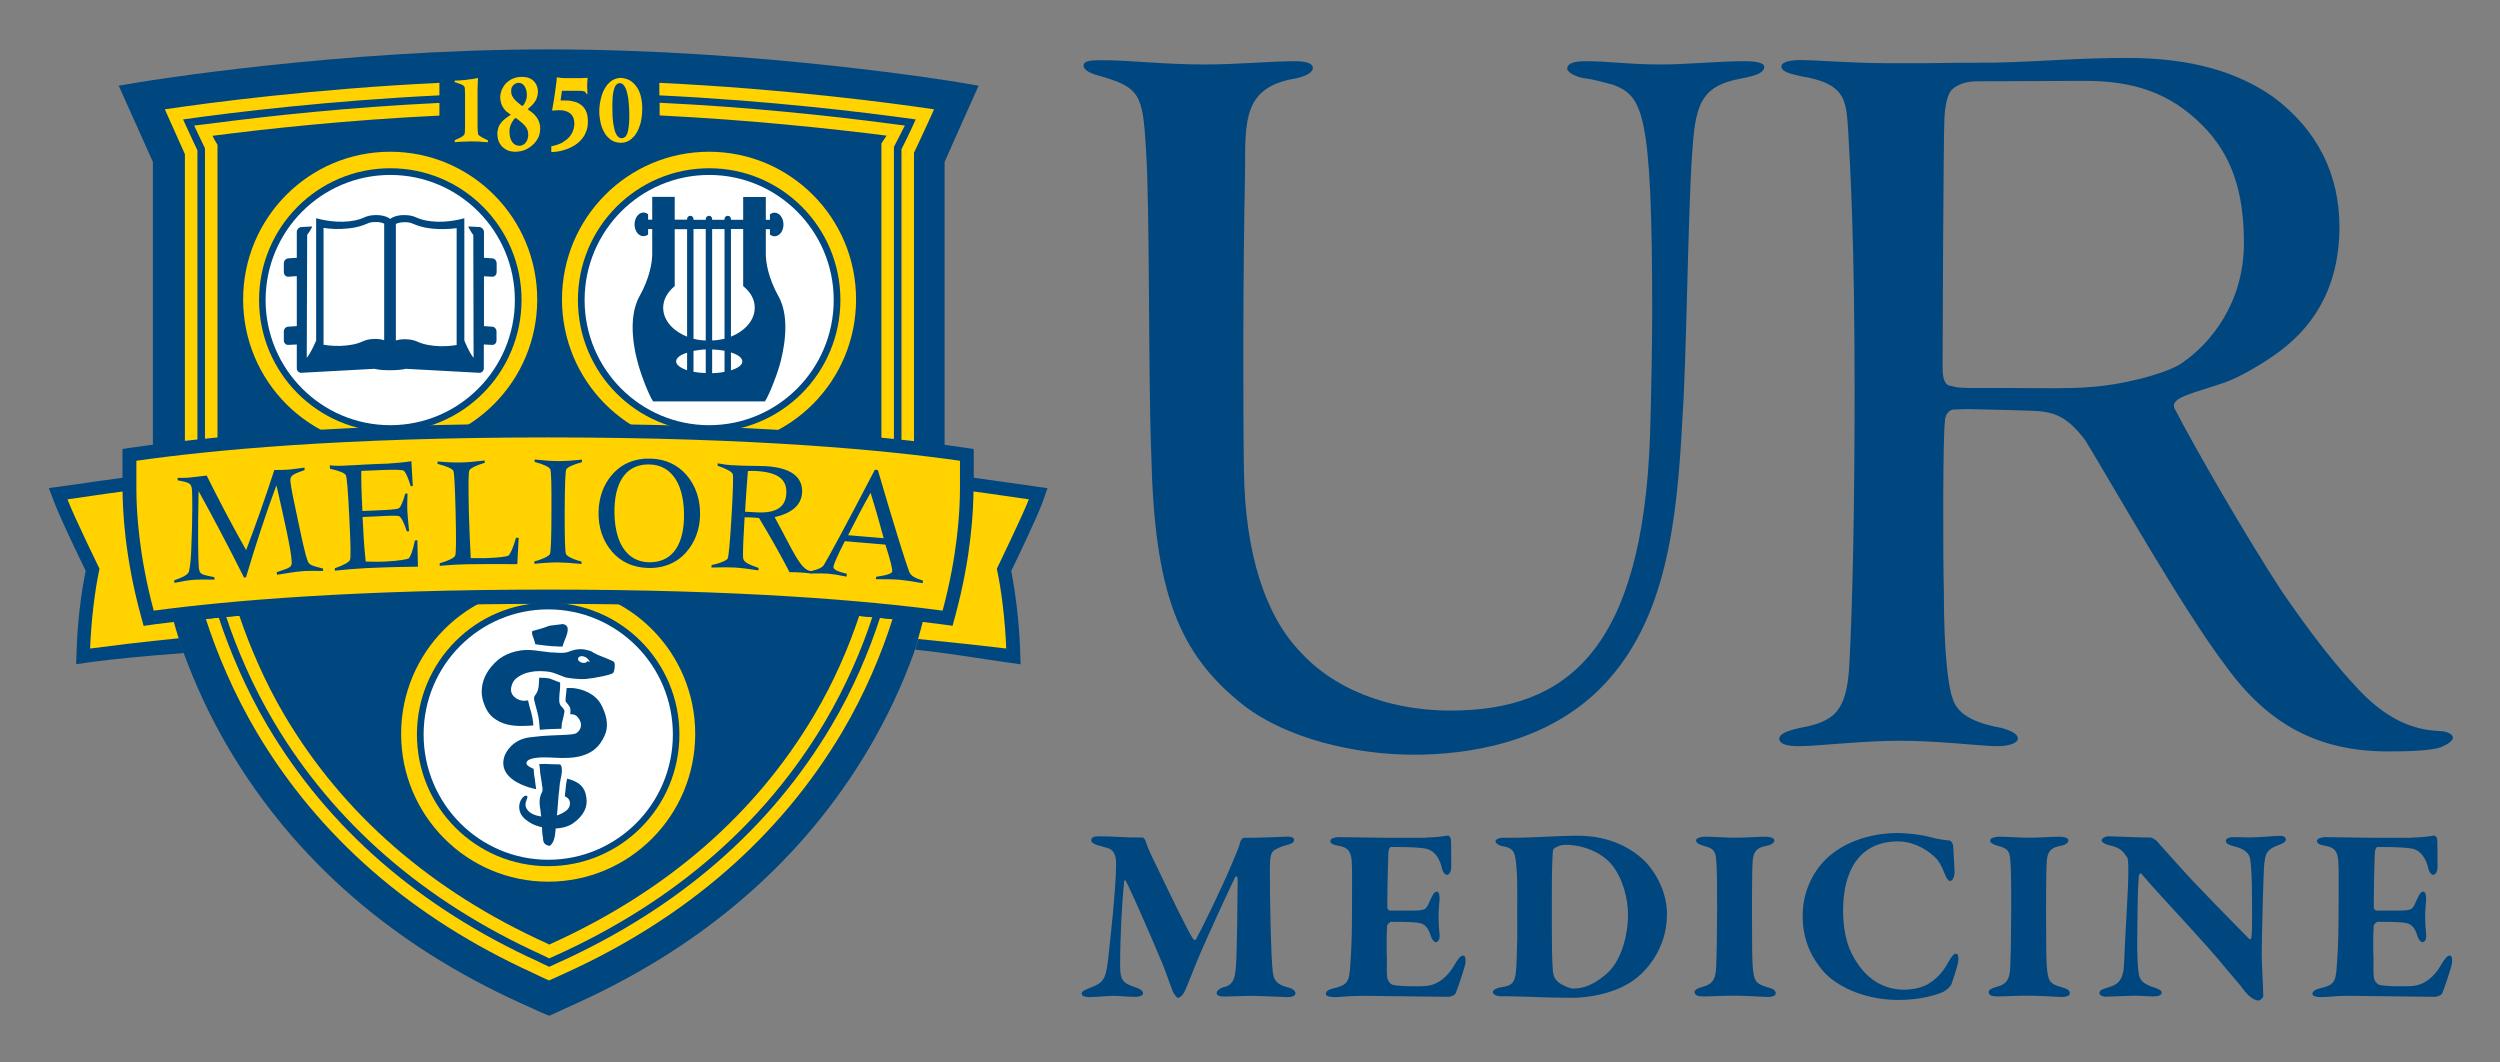
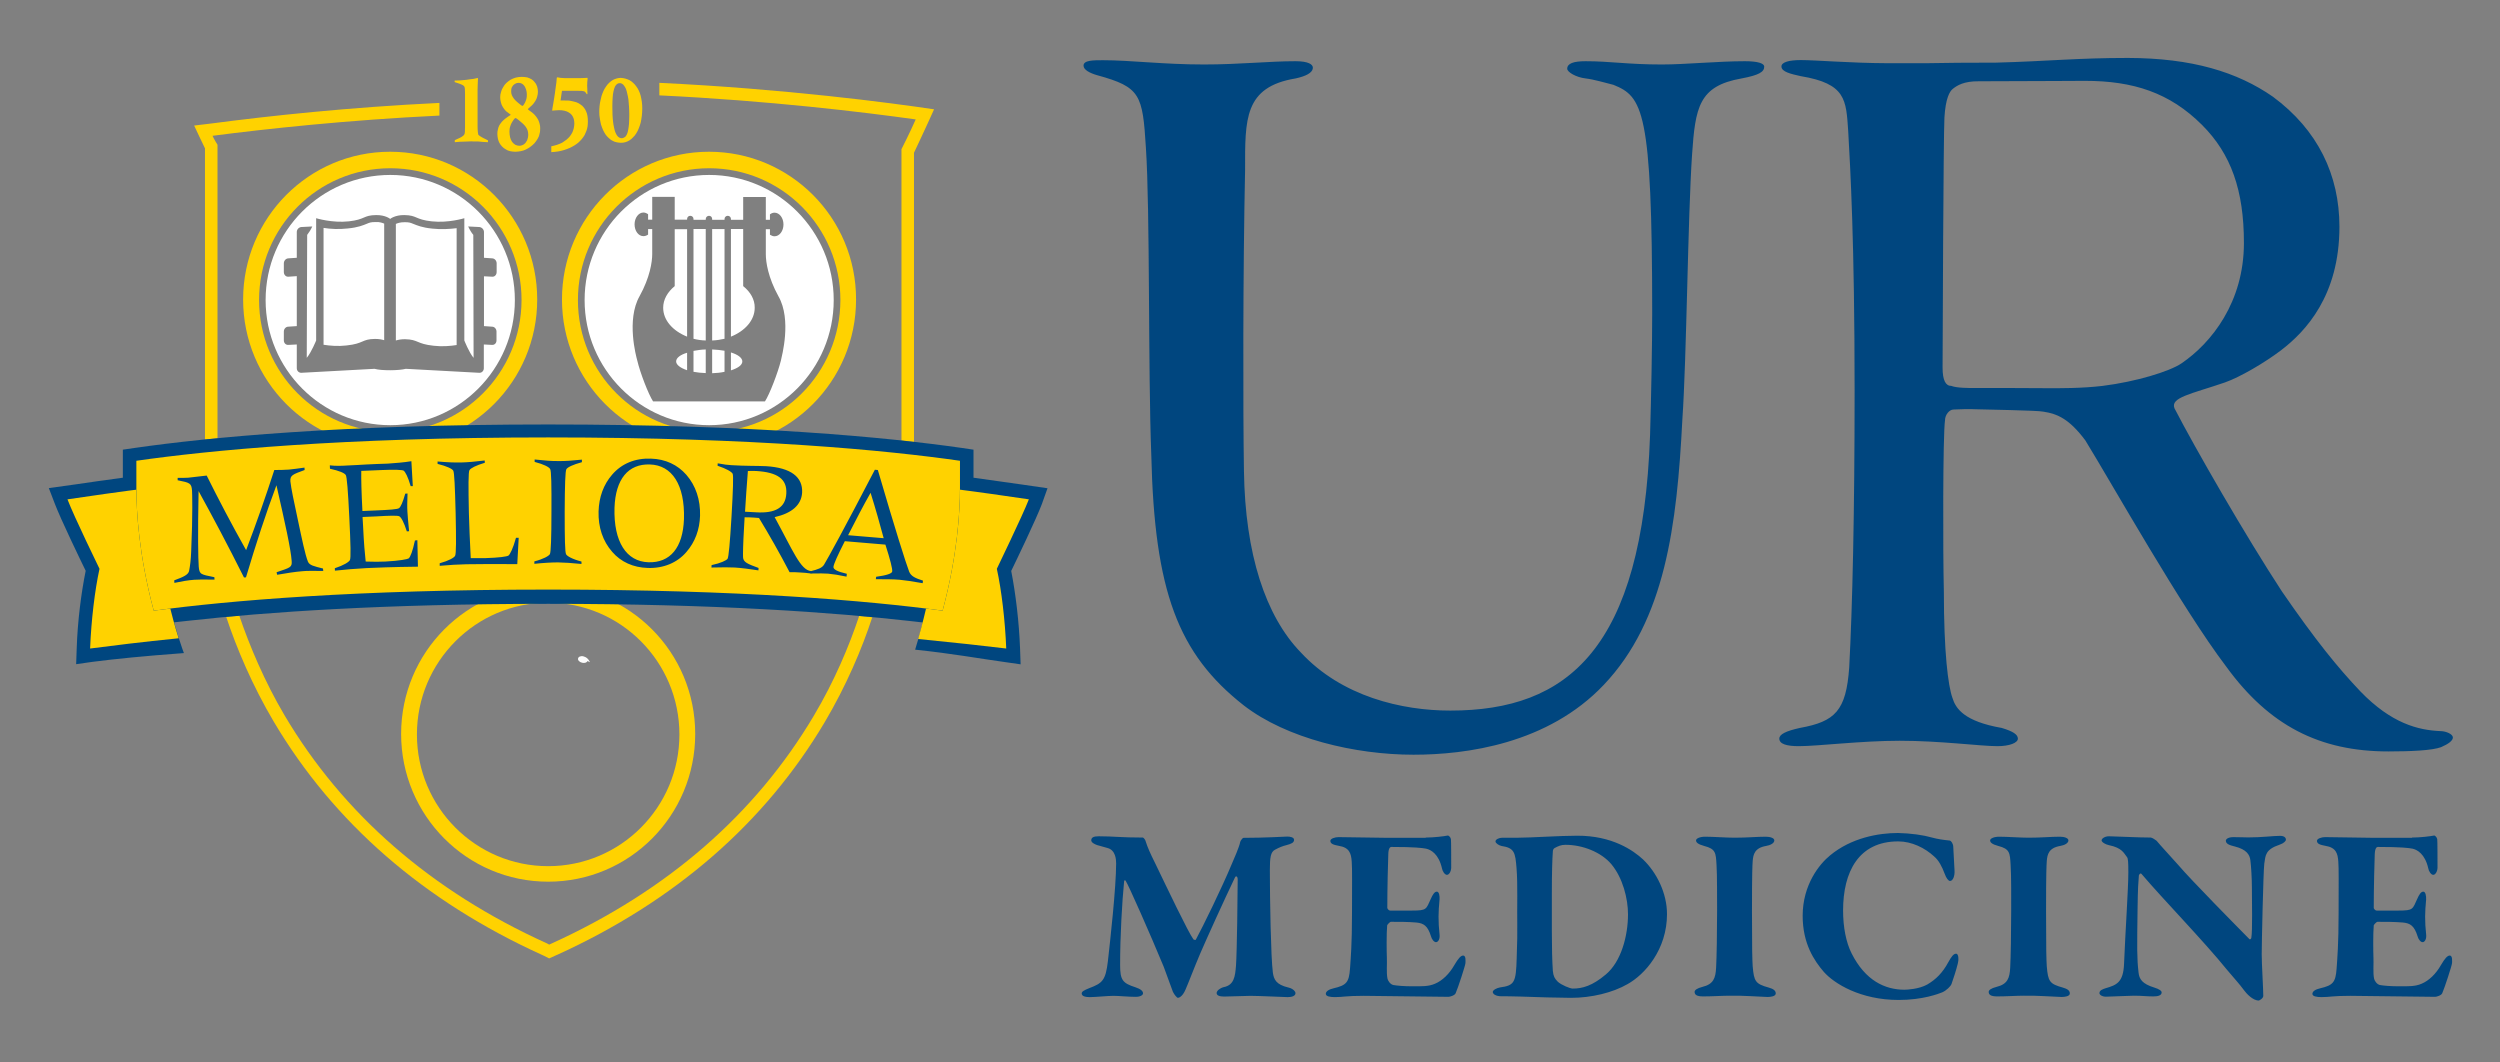
<svg xmlns="http://www.w3.org/2000/svg" xmlns:xlink="http://www.w3.org/1999/xlink" role="img" viewBox="8.62 9.62 175.63 74.63">
  <rect x="8.62" y="9.62" width="175.63" height="74.63" fill="#808080" stroke="none" />
  <title>University of Rochester Medical Center logo</title>
  <style>svg {enable-background:new 0 0 198 151.2}</style>
  <style>.st0{fill:#00467f}.st1{fill:#ffd200}.st3{fill:#fff}</style>
-   <path id="blue_shield_9_" d="M74.98 43.11V20.99c.17-.4 2.39-5.35 2.39-5.35l-1.41-.24c-.14-.02-13.89-2.31-28.79-2.31-14.91 0-28.66 2.29-28.79 2.31l-1.42.24s2.22 4.96 2.4 5.35v22.12c0 3.33.79 8.72 2.2 12.49.78 2.09 1.79 4.34 3.17 6.67 4.59 7.73 11.45 13.72 20.4 17.79l1.59.72.49.2 2.01-.92c8.94-4.07 15.81-10.06 20.4-17.79 1.38-2.34 2.41-4.6 3.17-6.7v.01c1.4-4.24 2.19-10.07 2.19-12.47z" class="st0" />
  <defs>
    <path id="blue_shield_8_" d="M74.98 43.11V20.99c.17-.4 2.39-5.35 2.39-5.35l-1.41-.24c-.14-.02-13.89-2.31-28.79-2.31-14.91 0-28.66 2.29-28.79 2.31l-1.42.24s2.22 4.96 2.4 5.35v22.12c0 3.33.79 8.72 2.2 12.49.78 2.09 1.79 4.34 3.17 6.67 4.59 7.73 11.45 13.72 20.4 17.79l1.59.72.49.2 2.01-.92c8.94-4.07 15.81-10.06 20.4-17.79 1.38-2.34 2.41-4.6 3.17-6.7v.01c1.4-4.24 2.19-10.07 2.19-12.47z" />
  </defs>
  <clipPath id="blue_shield_00000181767210498890230720000001045141249808464029_">
    <use overflow="visible" xlink:href="#blue_shield_8_" />
  </clipPath>
  <g id="yellow_lines_6_">
    <path d="M46.67 76.69l.13.06.4.2.55-.25h.01c8.28-3.77 14.6-9.27 18.8-16.35 1.51-2.55 2.62-5.16 3.34-7.37-.3-.03-.61-.06-.92-.09-.7 2.1-1.74 4.58-3.18 7-4.11 6.93-10.3 12.31-18.4 16 0 0-.12.05-.2.09-.05-.03-.18-.1-.18-.1h-.01c-8.11-3.68-14.28-9.06-18.39-15.99-1.41-2.38-2.48-4.93-3.19-7.02-.31.03-.62.06-.92.08.73 2.21 1.85 4.85 3.35 7.38 4.22 7.11 10.54 12.6 18.81 16.36zM71.95 20.1v20.47c.3.03.6.07.88.1V20.35s.85-1.79 1.41-3.05c-3.01-.45-10.48-1.44-19.3-1.86v.88c7.71.37 14.37 1.18 18.01 1.69-.41.94-1 2.09-1 2.09zm-48.4-.94c3.78-.49 9.49-1.11 15.94-1.42v-.89c-6.29.3-11.96.91-16.06 1.45l-1.17.14s.63 1.35.76 1.6V40.5c.29-.03.58-.06.88-.09V19.79s-.24-.38-.35-.63z" class="st1" />
-     <path d="M21.61 40.65c.28-.04.58-.06.88-.1V20.18s-.59-1.24-1.01-2.17c3.63-.51 10.3-1.32 18.01-1.69v-.88c-8.8.42-16.28 1.41-19.29 1.86.56 1.25 1.41 3.15 1.41 3.15v20.2zm48.83 12.38c-.74 2.27-1.85 4.95-3.42 7.59-4.27 7.19-10.67 12.75-19.03 16.56 0 0-.45.21-.79.36-.33-.15-.75-.36-.75-.36-8.37-3.81-14.77-9.37-19.03-16.56-1.54-2.6-2.69-5.35-3.43-7.61-.31.03-.61.06-.91.09.76 2.36 1.95 5.22 3.58 7.97 4.36 7.34 10.89 13.03 19.42 16.91 0 0 .65.32 1.11.52.47-.21 1.15-.52 1.15-.52 8.53-3.88 15.06-9.57 19.43-16.91 1.64-2.77 2.8-5.58 3.55-7.95-.28-.03-.57-.06-.88-.09zm.1-33.33v20.73c.3.03.59.06.88.08V19.94c.1-.21.77-1.5.77-1.5l-1.17-.15c-4.1-.54-9.76-1.15-16.06-1.45v.89c6.45.32 12.17.94 15.95 1.42-.17.23-.37.55-.37.55z" class="st1" />
  </g>
  <path d="M47.13 50.8c-5.71 0-10.33 4.65-10.33 10.38s4.62 10.38 10.33 10.38 10.33-4.64 10.33-10.38c0-5.74-4.63-10.38-10.33-10.38zm0 19.67c-5.09 0-9.22-4.14-9.22-9.25s4.13-9.26 9.22-9.26c5.09 0 9.22 4.15 9.22 9.26 0 5.11-4.13 9.25-9.22 9.25z" class="st1" />
  <linearGradient id="SVGID_1_" x1="26.473" x2="68.117" y1="55.954" y2="55.954" gradientUnits="userSpaceOnUse">
    <stop offset=".012" stop-color="#fff" stop-opacity=".55" />
    <stop offset=".503" stop-color="#fff" />
    <stop offset="1" stop-color="#fff" stop-opacity=".79" />
    <stop offset="1" stop-color="#fff" stop-opacity=".55" />
  </linearGradient>
  <path fill="url(#SVGID_1_)" d="M49.69 55.76c-.03-.01-.05-.02-.08-.03-.19-.05-.36.03-.38.15-.03.12.1.26.29.3.17.04.33-.01.37-.12.1.04.18.08.18.08-.11-.24-.27-.35-.38-.38z" />
-   <path d="M47.13 52.43c-4.84 0-8.75 3.94-8.75 8.79 0 4.86 3.92 8.8 8.75 8.8 4.84 0 8.76-3.94 8.76-8.8 0-4.85-3.92-8.79-8.76-8.79zm-1.11 1.52s.8-.2 1.19-.37l.96-.12c.13.03.24.09.29.18.18.32-.22 1-.3 1.33 0 .02-.01.04-.01.07-.16.01-.35 0-.56-.02h-.16c-.14-.01-.14-.01-.5-.05l-.7-.09c-.03-.14-.08-.26-.11-.37-.06-.2-.17-.35-.1-.56zm2.91 13.47c-.33.25-.78.38-1.27.4-.01.07-.02.14-.02.19-.02.29-.09.86-.42 1.04-.16-.06-.22-.05-.33-.16-.15-.15-.1-.35-.14-.53-.05-.22-.04-.39-.05-.62-.28-.07-.58-.17-.78-.29-.53-.31-.77-.6-.82-1.03-.06-.56.34-.96.5-.9.24.09-.21.42-.01.86.19.41.71.55 1.05.6-.01-.08-.02-.15-.03-.23-.02-.33-.07-.36-.08-.71-.02-.29.05-.55.16-.76l.01-.01c.09-.18-.01-.46-.02-.65-.03-.27-.1-.55-.12-.82 0-.04 0-.08-.01-.12 0-.13-.03-.25-.05-.38.22-.02.53-.02.97.01h.04l.46.01c.04.05.09.1.1.17.04.18.02.43-.02.65-.04.22-.09.42-.1.52-.03.36-.06.61-.09.86-.03.3-.05.57-.08 1.01-.01.12-.02.25-.04.38.23-.08.45-.18.67-.35.29-.23.33-.63.12-.85l-.02-.02c-.05-.05-.13-.09-.21-.13l.09-.85.07-.39c.07.02.15.04.22.06.58.19 1.04.5 1.13 1.25.11.67-.16 1.25-.88 1.79zm2.17-6.13c-.39.87-.9 1.13-1.21 1.28-.28.12-.52.19-.82.24-.3.05-.63.06-.97.06-.19 0-.38-.01-.57-.02-.07 0-.98-.08-1.52.06-.26.07-.44.18-.4.38.03.08.13.16.26.23.05.03.1.05.16.08.02.01.05.02.08.03v.07l.01.1c.01.2.04.37.07.54l.04.32.03.21c.01.06.03.15.03.19-.1-.02-.2-.04-.29-.07-.07-.02-.15-.04-.23-.06l-.18-.06c-.96-.34-1.9-1-1.53-2.13.12-.31.57-1.16 1.76-1.32.12-.01.25-.03.37-.04.36-.05.72-.07 1.1-.09.31-.02.63-.03.91-.04.43-.02.78-.04.92-.13.27-.18.51-.61.09-1.11-.08-.1-.17-.16-.29-.19-.07-.03-.16-.02-.24-.02.01-.09.02-.18.02-.24s-.01-.12-.02-.18c-.07-.19-.18-.31-.26-.4 0 0-.05-.06-.06-.07 0-.02-.01-.05-.01-.11 0-.11.02-.26.03-.34l.01-.1c.02-.12.03-.26.03-.4.15-.01.3-.01.43 0 .07 0 .12.01.18.02.46.06 1.45.34 1.88 1.25.44.91.42 1.54.19 2.06zm-3.09-2.1c.11.13.21.2.26.35.02.04-.02.22-.06.41-.05.21-.11.43-.12.49 0 .12-.02.24-.03.38h-.2l-.6.02h.01c-.25.01-.49.03-.72.05-.01-.09-.02-.17-.03-.23v-.06c-.04-.5-.07-.65-.2-1.14-.06-.21-.12-.43-.17-.66-.01-.08-.02-.14-.01-.18.03-.11.09-.17.18-.32.17-.27.16-.71.18-1.07.28 0 .52.02.64.04.11.01.34.11.54.19l.29.11v.29c-.01.16-.02.32-.04.46-.01.25-.08.66.08.87zm3.68-2.29c-.13.13-1.33.37-1.92.42-.58.04-1.28-.08-1.42-.11-.04-.01-.08-.03-.13-.05-.31-.11-.74-.31-.99-.34-.17-.03-.57-.07-1-.04-.27.03-.56.08-.81.18-.53.24-.77.45-.88.92-.14.61.44.93.78.96.02.01.03.01.05.01.12 0 .24-.01.36-.03 0 .02-.01.04 0 .06.04.21.1.42.16.62l.02.07c.12.44.14.58.18 1.01-.07.01-.13.02-.2.02-.19.01-.38.02-.57.02-.73.01-1.45-.1-2.06-.59-.39-.32-.57-.76-.68-1.1-.12-.32-.45-1.7 1.04-2.96.32-.27 1.19-.79 2.43-.67.04 0 .07.01.12.01 1.29.16.99.14 1.37.15.27.02.53.04.75.01.09-.01.17-.02.24-.05.25-.09.68-.27 1.22-.16.54.12.46.16.59.23.12.07.4.19.51.23.11.04.75.3.85.36.09.05.1.15.11.22 0 .08 0 .47-.12.6z" class="st3" />
  <path id="date_6_" d="M40.56 19.47c.14-.06.25-.11.35-.16.1-.04.17-.09.23-.14.05-.04.09-.07.1-.11.02-.02.03-.08.04-.18 0-.1.01-.23.01-.4v-2.21c0-.16-.01-.29-.01-.39-.01-.09-.02-.16-.04-.18-.02-.03-.06-.07-.11-.1s-.13-.06-.23-.1c-.1-.04-.21-.07-.34-.11v-.11c.12-.01.23-.01.35-.01.12-.01.23-.02.34-.03.11-.01.22-.02.32-.04.11-.01.21-.03.32-.04.11-.02.29-.07.31-.06.01.01-.01.13-.01.21 0 .08-.01.17-.01.28 0 .1 0 .22-.01.34v2.57c0 .16.01.29.02.4.01.1.02.16.03.18.02.03.06.06.12.1.05.04.13.08.22.13s.21.1.34.17v.13c-.13-.01-.25-.02-.36-.02-.11-.01-.22-.02-.31-.03h-.27c-.09-.01-.17-.01-.23-.01-.08 0-.16.01-.24.01-.09 0-.18.01-.28.01-.1 0-.2.01-.3.01-.11.01-.22.02-.34.03v-.14zm3.2-3.02c0-.13.02-.25.06-.37.03-.12.08-.24.15-.34.06-.11.13-.21.22-.29.09-.09.2-.16.3-.23.11-.06.23-.11.37-.15.13-.03.27-.05.42-.05.14 0 .27.02.39.04.11.03.22.09.31.14.09.06.17.14.23.23.07.08.11.18.15.29.03.11.05.22.05.34 0 .12-.02.24-.05.34-.02.11-.07.21-.13.31s-.13.2-.22.29c-.09.09-.31.27-.31.29 0 .03.23.17.31.24.1.08.18.16.24.24.08.09.13.18.18.27.04.09.08.18.1.28.03.1.04.21.04.32 0 .14-.01.27-.05.39-.02.13-.07.24-.13.34-.06.11-.14.21-.23.32-.09.09-.19.18-.29.25-.1.07-.21.14-.32.19-.11.05-.23.09-.35.11-.12.02-.25.04-.38.04-.12 0-.25-.02-.36-.04-.11-.02-.21-.06-.31-.13-.09-.05-.18-.11-.25-.19-.07-.07-.14-.16-.19-.25-.05-.09-.09-.2-.11-.3-.02-.11-.04-.22-.04-.34 0-.11.01-.22.04-.32.02-.1.05-.2.1-.29.05-.09.12-.17.19-.26.08-.08.16-.16.27-.24.1-.08.34-.23.34-.23 0-.03-.23-.17-.33-.26-.1-.1-.17-.2-.23-.3-.06-.1-.11-.21-.13-.32-.03-.11-.05-.23-.05-.36m.65 2.42c0 .14.02.29.05.41.03.12.08.22.14.31.07.09.14.15.22.2.09.04.18.07.28.07.12 0 .23-.04.32-.1.09-.06.17-.16.23-.28.05-.12.08-.26.08-.41 0-.11-.02-.21-.05-.31-.04-.1-.09-.19-.17-.29-.07-.09-.17-.18-.28-.27-.11-.09-.33-.29-.4-.29-.05.01-.17.17-.23.28-.06.1-.11.2-.14.32-.04.11-.05.23-.05.36m1.22-2.61c0-.16-.03-.3-.08-.42-.04-.13-.12-.23-.2-.3-.09-.07-.19-.1-.3-.1-.1 0-.19.03-.27.08-.08.05-.14.12-.19.21-.05.09-.06.19-.06.3 0 .09.01.19.05.28.04.09.09.17.15.25.07.09.15.16.25.25.1.08.3.26.35.25.04-.01.13-.14.17-.23.04-.08.07-.16.1-.26.03-.09.03-.2.03-.31m1.71 3.64c.15-.03.29-.07.42-.11.13-.04.25-.1.36-.15.11-.07.21-.14.3-.21.09-.07.17-.16.24-.24.07-.09.12-.18.17-.27.04-.1.08-.2.1-.3.02-.1.04-.21.04-.32 0-.12-.02-.23-.04-.32-.03-.1-.07-.19-.13-.27-.06-.07-.13-.14-.22-.19-.09-.05-.19-.1-.3-.12-.12-.03-.24-.04-.38-.04-.05 0-.12 0-.21.01-.08 0-.27.03-.28.02-.01-.03.05-.3.07-.44.02-.14.05-.29.07-.42.02-.14.04-.27.06-.4.02-.13.03-.26.05-.38.02-.12.03-.24.05-.36.01-.11.02-.32.04-.34.02-.01.16.03.26.04.1 0 .2.01.31.02h1c.1 0 .2-.01.29-.01.1 0 .27-.02.29-.01.01.01-.01.18-.02.27-.01.1-.01.19-.01.29 0 .03 0 .1.01.2 0 .1.01.22.01.38h-.05c-.06-.1-.11-.16-.17-.19-.06-.02-.13-.03-.22-.04H48.1c-.02.14-.04.24-.05.34-.01.11-.03.21-.05.34h.31c.15 0 .3 0 .42.03.13.02.25.06.37.09.11.04.21.09.3.16.09.05.17.13.23.21.06.07.12.16.16.26.05.11.08.21.1.33.02.12.03.25.03.39 0 .12-.01.23-.02.34-.02.11-.04.22-.08.32s-.08.2-.13.3c-.06.09-.12.19-.19.27-.07.08-.15.17-.24.25-.09.07-.18.15-.29.21-.1.06-.21.12-.34.18-.12.05-.25.1-.38.14-.13.04-.28.08-.42.1-.15.02-.31.04-.48.05v-.41zm3.38-2.43c0-.14.01-.27.02-.39s.03-.25.06-.38c.02-.11.05-.23.08-.34.04-.12.08-.23.13-.34.05-.12.12-.23.19-.33s.14-.19.22-.26c.08-.08.17-.14.25-.19.09-.05.18-.08.28-.11.08-.02.18-.04.28-.04.11.01.21.02.32.05.11.03.2.07.29.11.09.05.18.11.26.19.08.07.15.15.22.25.07.09.13.19.18.3.05.11.1.23.13.36.03.13.06.27.08.42.02.14.03.3.03.47 0 .18-.01.35-.03.52-.02.17-.05.33-.08.48-.04.15-.09.28-.14.41-.05.13-.11.24-.18.35-.06.1-.14.2-.22.27-.08.09-.16.16-.25.21-.09.06-.19.1-.29.13-.1.03-.2.04-.31.04-.12 0-.22-.02-.32-.04-.11-.02-.2-.06-.3-.12-.09-.04-.17-.12-.25-.19-.08-.07-.15-.15-.22-.25-.06-.09-.12-.2-.17-.31-.05-.12-.1-.24-.14-.38-.03-.13-.06-.27-.08-.42-.03-.16-.04-.31-.04-.47m2.11.24c0-.21-.01-.41-.02-.59s-.03-.35-.04-.5c-.02-.15-.05-.29-.08-.41-.02-.13-.06-.23-.09-.33-.04-.09-.08-.17-.13-.23-.04-.06-.09-.12-.14-.14-.05-.04-.11-.05-.16-.05-.08 0-.14.02-.2.06-.05.04-.11.11-.15.19-.04.09-.07.2-.1.32-.03.13-.05.28-.06.46-.01.17-.02.36-.02.58 0 .22 0 .42.01.6s.02.35.04.5c.02.16.04.29.07.41.02.12.05.23.09.33.04.1.08.17.12.23.05.07.1.11.15.14.06.03.11.05.17.05.08 0 .15-.03.21-.07.06-.03.11-.1.15-.18.04-.08.08-.19.1-.32.03-.12.04-.28.06-.44.01-.2.02-.39.02-.61" class="st1" />
  <path d="M36.03 20.28c-5.71 0-10.33 4.65-10.33 10.38s4.62 10.38 10.33 10.38 10.33-4.65 10.33-10.38-4.62-10.38-10.33-10.38zm.01 19.68c-5.09 0-9.22-4.15-9.22-9.26 0-5.11 4.12-9.26 9.22-9.26 5.09 0 9.22 4.14 9.22 9.26-.01 5.12-4.14 9.26-9.22 9.26zm22.39-19.68c-5.71 0-10.33 4.65-10.33 10.38s4.63 10.38 10.33 10.38c5.71 0 10.33-4.65 10.33-10.38.01-5.73-4.62-10.38-10.33-10.38zm.01 19.68c-5.09 0-9.22-4.15-9.22-9.26 0-5.11 4.13-9.26 9.22-9.26 5.09 0 9.22 4.14 9.22 9.26-.01 5.12-4.13 9.26-9.22 9.26z" class="st1" />
  <path d="M34.99 25.22c-.32 0-.41.04-.6.12-.25.1-.6.26-1.34.33-.62.07-1.21.04-1.7-.04v8.21c.44.07 1.02.12 1.61.05 1.24-.13 1.06-.45 2.01-.46.27 0 .47.04.64.09v-8.19s-.16-.08-.41-.11c-.06.01-.13 0-.21 0zm1.05-3.31c-4.84 0-8.76 3.94-8.76 8.79s3.92 8.79 8.76 8.79c4.83 0 8.75-3.94 8.75-8.79s-3.92-8.79-8.75-8.79zm7.15 10.66c.18 0 .31.17.31.34v.62c0 .19-.13.33-.31.32l-.58-.03v1.67c0 .18-.14.33-.32.32l-5.16-.28c-.24.06-.64.1-1.1.1-.45 0-.85-.03-1.1-.1l-5.15.28c-.17 0-.31-.14-.31-.32v-1.67l-.6.03c-.17.01-.31-.13-.31-.32v-.62c0-.18.14-.34.31-.34l.6-.04v-3.51l-.6.04c-.17.01-.31-.14-.31-.33v-.61c0-.18.14-.34.31-.35l.6-.04v-1.81c0-.18.14-.33.31-.35l.78-.04c-.1.22-.24.44-.36.59l-.03 8.64c.32-.38.66-1.22.66-1.22v-8.59s1.13.35 2.3.22c1.17-.13 1-.43 1.91-.44.67-.01.99.27.99.27s.33-.28.99-.27c.91.01.75.31 1.92.44 1.18.13 2.3-.22 2.3-.22v8.59s.33.84.65 1.22l-.02-8.64c-.13-.15-.26-.37-.36-.59l.79.04c.18.02.32.18.32.35v1.81l.58.04c.18.01.31.17.31.35v.61c0 .19-.13.34-.31.33l-.58-.03v3.5l.57.04zm-4.2-6.89c-.73-.07-1.07-.23-1.33-.33-.2-.08-.28-.12-.6-.12-.08 0-.16.01-.22.01-.25.03-.41.11-.41.11v8.19c.17-.05.37-.09.64-.09.96.02.79.33 2.02.46.59.07 1.17.02 1.61-.05v-8.21c-.49.06-1.09.1-1.71.03zm19.45-3.77c-4.84 0-8.75 3.94-8.75 8.79s3.92 8.79 8.75 8.79 8.75-3.94 8.75-8.79-3.92-8.79-8.75-8.79zm5.04 13.04c-.21.85-.8 2.38-1.12 2.87H54.5c-.32-.49-.91-2.01-1.11-2.87-.08-.29-.78-2.86.16-4.52.73-1.32.89-2.41.89-2.96v-1.76h-.29v.39c-.1.07-.21.11-.33.11-.35 0-.62-.37-.62-.83 0-.45.28-.83.62-.83.12 0 .23.05.33.12v.38h.29v-1.6h1.58v1.6h.87V25c0-.12.1-.22.22-.22.13 0 .23.1.23.22v.06h.86V25c0-.12.11-.22.23-.22.13 0 .22.1.22.22v.06h.87V25c0-.12.1-.22.23-.22.12 0 .22.1.22.22v.06h.86v-1.6h1.59v1.6h.29v-.38c.09-.07.2-.12.32-.12.35 0 .63.37.63.83 0 .46-.28.83-.63.83-.11 0-.22-.05-.32-.11v-.39h-.29v1.76c0 .55.16 1.64.89 2.96.94 1.65.23 4.21.17 4.51zm-4.83.89c.31-.01.6-.04.87-.1v-1.48c-.26-.04-.56-.08-.87-.09v1.67zm1.32-1.46v1.26c.49-.16.8-.37.8-.63 0-.25-.31-.48-.8-.63zm-1.32-.84c.31-.01.59-.06.87-.12v-7.71h-.87v7.83zm2.18-3.82v-4.01h-.86v7.56c.99-.4 1.67-1.15 1.67-2.03.01-.59-.31-1.12-.81-1.52zm-3.49 6.02c.27.05.55.08.86.09v-1.66c-.31.01-.6.05-.86.1v1.47zm0-2.32c.27.07.56.11.86.12v-7.83h-.86v7.71zm-1.32-3.7c-.5.41-.81.94-.81 1.52 0 .88.68 1.63 1.68 2.03v-7.55h-.87v4zm.1 5.29c0 .24.3.46.77.62V34.4c-.47.14-.77.36-.77.61z" class="st3" />
  <path d="M82.21 43.92l-1.93-.28c-.94-.13-2.02-.29-3.27-.46v-1.97l-.81-.12c-5.24-.75-14.53-1.65-29.07-1.65-14.53 0-23.83.9-29.06 1.65l-.82.12v1.97c-1.25.17-2.33.32-3.26.46l-1.94.27.43 1.12c.4 1.05 1.73 3.81 2.16 4.69-.32 1.58-.57 3.56-.63 5.42l-.04 1.14 1.12-.16c1.62-.21 3.62-.41 6.45-.62 0 0-.16-.41-.35-1.02-.17-.54-.34-1.14-.34-1.14l1.09-.12c5.31-.59 13.53-1.18 25.2-1.18 11.84 0 20.13.61 25.43 1.21l.88.1-.24.9-.3 1.01c2.6.27 4.67.65 6.29.87l1.12.16-.04-1.14c-.07-1.86-.31-3.84-.62-5.42.42-.87 1.75-3.63 2.15-4.69l.4-1.12z" class="st0" />
  <path d="M21.17 54.46c-1.07-3.36-1.7-7.59-1.8-10.59-2.41.3-4.52.61-6.01.83.45 1.19 2.25 4.88 2.25 4.88-.33 1.51-.58 3.61-.66 5.6 1.45-.19 3.71-.47 6.22-.72zM80.9 44.7c-1.48-.22-3.55-.52-5.94-.82-.12 2.47-.77 6.95-1.84 10.63 2.51.25 4.74.49 6.19.67-.08-1.99-.33-4.09-.66-5.6-.01 0 1.79-3.69 2.25-4.88z" class="st1" />
-   <path d="M18.71 53.59l-.22-.81c-1.1-4.07-1.26-7.29-1.26-8.84v-2.78l.82-.12c5.23-.75 14.52-1.65 29.07-1.65 14.56 0 23.84.9 29.07 1.65l.82.12v2.78c0 1.55-.16 4.76-1.25 8.83l-.22.81-.83-.11C69.69 52.8 60.84 52 47.13 52c-13.72 0-22.57.8-27.58 1.47l-.84.12zm28.42-3.5c13.08 0 21.8.72 26.99 1.38.85-3.47.98-6.17.98-7.53v-1.11c-5.29-.72-14.26-1.51-27.97-1.51-13.7 0-22.67.8-27.97 1.51v1.11c0 1.35.13 4.06.98 7.53 5.19-.66 13.9-1.38 26.99-1.38z" class="st0" />
  <path d="M47.13 40.35c-14.58 0-23.84.91-28.93 1.64v1.94c0 1.6.17 4.68 1.22 8.59 5.29-.71 14.22-1.48 27.71-1.48s22.41.77 27.71 1.48c1.05-3.91 1.22-6.99 1.22-8.59v-1.94c-5.09-.73-14.35-1.64-28.93-1.64" class="st0" />
  <path d="M47.13 40.35c-14.58 0-23.84.91-28.93 1.64v1.94c0 1.6.17 4.68 1.22 8.59 5.29-.71 14.22-1.48 27.71-1.48s22.41.77 27.71 1.48c1.05-3.91 1.22-6.99 1.22-8.59v-1.94c-5.09-.73-14.35-1.64-28.93-1.64" class="st1" />
  <path d="M44.34 48.65c-.1.07-.65.15-1.63.18h-1.02c-.06-1.23-.11-2.29-.13-3.18-.04-1.88-.04-2.87.04-3 .08-.14.45-.33 1.08-.52l-.01-.16c-.66.08-1.2.13-1.65.14-.45.01-.99-.01-1.66-.07v.17c.65.16 1.02.34 1.1.47.08.13.12 1.12.17 3 .04 1.87.04 2.86-.04 2.99-.07.13-.43.34-1.08.52v.18c.69-.06 1.31-.1 1.88-.11.65-.01 1.84-.02 3.57-.01l.1-1.85h-.19c-.21.77-.43 1.18-.53 1.25zm-6.57-1.06c-.16.75-.32 1.16-.44 1.26-.07.05-.62.17-1.64.22-.37.02-.84.02-1.38 0-.06-.53-.13-1.35-.18-2.43-.01-.22-.02-.46-.04-.7l.93-.04c.99-.06 1.54-.07 1.65-.01.13.07.33.42.53 1.06l.16-.01c-.06-.64-.11-1.11-.12-1.39-.02-.31-.01-.71.01-1.26l-.16.01c-.17.61-.33.95-.44 1.02-.11.08-.66.12-1.64.16l-.93.04c-.07-1.35-.09-2.27-.08-2.82.53-.03 1.02-.03 1.47-.06.9-.04 1.4-.01 1.5.04.12.08.31.43.5 1.09h.15l-.1-1.75c-.55.09-1.09.13-1.66.17-.49.02-1 .03-1.5.06-.46.02-.89.06-1.31.07-.45.03-.87.04-1.26-.01l.01.24c.65.14 1.02.3 1.11.44.08.12.16 1.12.25 3 .09 1.85.12 2.85.04 2.98-.07.13-.42.36-1.06.57l.01.17c.74-.08 1.48-.14 2.22-.18.62-.03 1.83-.08 3.61-.1l-.04-1.86-.17.02zm34.72 2.19c-.24-.63-.99-3-2.2-7.14l-.21-.02c-2.11 4.07-3.33 6.28-3.57 6.67-.14.23-.43.33-.91.45-.74-.06-1.26-1.41-2.56-3.79 1.23-.28 1.87-.86 1.93-1.71.06-1.11-.78-1.76-2.53-1.87-.65-.03-1.46-.01-2.42-.07-.23-.01-.57-.05-.98-.13l-.01.17c.63.21.98.42 1.06.56.06.13.03 1.13-.08 3.01-.11 1.85-.2 2.85-.28 2.97-.09.11-.46.3-1.12.44l-.01.17c.75-.02 1.3-.02 1.64 0 .46.03 1.01.1 1.66.2l.01-.17c-.76-.28-1.08-.4-1.09-.76-.01-.2 0-.91.07-2.08.01-.21.02-.46.04-.72.25 0 .47.01.63.02.17.01.31.02.38.03.72 1.18 1.44 2.45 2.15 3.81.25-.01.5 0 .77.02.22.01.44.03.66.06v.01h.04c.03 0 .06.01.09.01v-.01c.51-.01.89-.01 1.14.01.34.03.79.1 1.3.21l.02-.2c-.64-.15-.95-.3-.94-.48.02-.21.29-.81.8-1.81l2.85.24c.35 1.08.5 1.71.48 1.88-.01.15-.39.28-1.13.38l-.02.17c.66 0 1.21 0 1.67.04.34.03.89.11 1.62.24l.02-.18c-.54-.17-.84-.31-.97-.63zm-10.77-4.17l-.76-.04c.05-.87.12-1.83.2-2.86.26-.01.46-.01.6 0 1.46.09 2.16.55 2.1 1.58-.05.98-.75 1.41-2.14 1.32zm6.48 1.61c.57-1.12 1.09-2.12 1.58-2.98.36 1.15.66 2.22.92 3.19l-2.5-.21zm-37.95 1.85c-.2-.52-.4-1.49-.71-2.95-.28-1.31-.47-2.2-.52-2.68-.03-.43.16-.49 1-.8l-.01-.17c-.41.06-.79.11-1.09.14-.29.02-.63.03-1.03.03-.6 1.85-1.25 3.72-1.98 5.63-1.04-1.85-1.96-3.61-2.77-5.24-.49.05-.91.11-1.3.15-.23.02-.48.01-.74.01v.17c.87.17.97.21 1.01.73.01.16.06 1.6-.06 4.29-.02.56-.08 1.01-.14 1.32-.04.29-.39.45-1.05.69l.01.18c.51-.11.98-.19 1.4-.22.22-.02.68-.02 1.42-.01l-.01-.17c-.96-.2-1.05-.18-1.1-.75-.04-.53-.07-2.3-.01-5.3.97 1.76 2.04 3.77 3.19 6.07l.14-.01c.7-2.35 1.41-4.52 2.14-6.47.62 2.72 1.01 4.48 1.07 5.32.04.46-.12.47-1.06.79l.04.18c.68-.12 1.27-.21 1.76-.25.28-.03.77-.03 1.48-.02l-.02-.17c-.63-.16-.95-.22-1.06-.49zm24.1-7.23c-1.12-.04-2.06.35-2.73 1.13-.6.69-.92 1.57-.95 2.58-.03 1.11.3 2.09.96 2.84.61.71 1.48 1.1 2.49 1.13 1.11.04 2.08-.37 2.72-1.12.61-.7.93-1.57.96-2.55.03-1.12-.3-2.11-.96-2.87-.62-.71-1.47-1.11-2.49-1.14zm2.32 4.24c-.07 2.02-.97 3.09-2.5 3.04-1.54-.05-2.45-1.43-2.38-3.83.07-2.02.97-3.09 2.48-3.04 1.56.04 2.47 1.43 2.4 3.83zM46.18 41.9v.17c.65.17 1.01.36 1.09.5.08.12.1 1.13.09 3 0 1.86-.04 2.86-.11 2.98-.08.13-.44.34-1.09.51v.17c.67-.07 1.22-.1 1.66-.1.45.01.99.04 1.65.11v-.17c-.65-.17-1.01-.38-1.08-.51-.08-.12-.1-1.11-.1-2.98.01-1.88.04-2.87.12-3 .09-.14.46-.32 1.09-.49v-.18c-.67.07-1.21.11-1.65.1-.46.01-1.01-.04-1.67-.11z" class="st0" />
  <defs>
-     <path id="SVGID_00000143593241259671666180000008123312979034697858_" d="M54.95 15.44v.88c7.71.37 14.37 1.18 18.01 1.69-.41.94-1 2.09-1 2.09v20.47c.3.03.6.07.88.1V20.35s.85-1.79 1.41-3.05c-3.01-.45-10.49-1.44-19.3-1.86zm-32.69 3s.63 1.35.76 1.6V40.5c.29-.03.58-.06.88-.09V19.79s-.24-.38-.36-.63c3.78-.49 9.49-1.11 15.94-1.42v-.89c-6.29.3-11.96.91-16.06 1.45l-1.16.14zm-.65 2.01v20.2c.28-.04.58-.06.88-.1V20.18s-.59-1.24-1.01-2.17c3.63-.51 10.3-1.32 18.01-1.69v-.88c-8.8.42-16.28 1.41-19.29 1.86.56 1.26 1.41 3.15 1.41 3.15zm49.4-2.16c-4.1-.54-9.76-1.15-16.06-1.45v.89c6.45.32 12.17.94 15.95 1.42-.15.22-.36.54-.36.54v20.73c.3.03.59.06.88.08V19.94c.1-.21.77-1.5.77-1.5l-1.18-.15z" />
-   </defs>
+     </defs>
  <clipPath id="SVGID_00000058581426555937354980000013700450669557480854_">
    <use overflow="visible" xlink:href="#SVGID_00000143593241259671666180000008123312979034697858_" />
  </clipPath>
  <path d="M99.64 13.92c.9 0 1.21.23 1.21.45 0 .38-.53.61-1.21.76-3.63.6-3.55 2.87-3.55 6.42-.15 7.1-.15 16.84-.08 21.15.08 5.82 1.51 10.2 4 12.76 2.87 3.1 7.1 4.08 10.5 4.08 8.23 0 13.5-4.31 14.03-19.34.08-2.72.15-6.27.15-8.61 0-14.27-.68-15.18-2.72-16.01-.61-.15-1.36-.38-1.96-.45-.68-.08-1.29-.45-1.29-.68 0-.38.46-.53 1.29-.53 1.74 0 2.94.23 5.36.23 1.66 0 3.94-.23 5.83-.23.91 0 1.36.15 1.36.38 0 .38-.38.6-1.59.83-3.02.53-3.25 2.04-3.48 5.36-.3 4.46-.38 14.27-.68 18.58-.38 7.48-1.21 14.12-5.52 18.66-3.93 4.15-9.67 4.91-13.37 4.91-4.08 0-8.91-1.13-11.93-3.47-4.61-3.62-6.27-8.01-6.49-17.6-.23-5.96-.08-17.14-.38-21.6-.23-3.7-.38-4.23-3.4-5.06-.53-.15-.98-.38-.98-.68 0-.38.68-.38 1.36-.38 1.96 0 4.23.3 7.1.3 2.51 0 4.55-.23 6.44-.23zm68.65 2.49c3.17 2.34 4.68 5.51 4.68 9.14 0 4.83-2.37 7.35-4.08 8.66-1.15.88-2.91 1.91-3.97 2.28-2.37.81-3.84 1.05-3.54 1.81 1.44 2.79 4.98 8.94 7.55 12.87 2.34 3.4 3.93 5.36 5.51 7.02 2.19 2.27 4.08 2.72 5.59 2.79.45 0 .91.22.91.45 0 .22-.3.45-.83.68-.61.23-2.11.3-3.7.3-4.83 0-8.38-1.81-11.4-5.97-3.1-4.08-8.08-12.94-9.89-15.88-1.13-1.51-1.96-1.87-2.95-2.02-.34-.09-4.26-.15-4.8-.17-.41-.02-.9-.01-1.51.02-.3 0-.6.38-.6.76-.15 1.06-.15 9.29-.08 12.01 0 4.3.3 6.64.6 7.48.23.76.83 1.66 3.47 2.12.76.23 1.13.45 1.13.75s-.6.53-1.43.53c-1.21 0-4-.38-6.87-.38-2.72 0-5.74.38-7.1.38-.83 0-1.36-.15-1.36-.53 0-.3.45-.53 1.44-.75 2.49-.45 3.25-1.21 3.47-4.23.23-4.31.38-10.89.38-19.43 0-10.5-.3-15.63-.45-18.28-.15-2.19-.15-3.32-3.33-3.85-.68-.15-1.36-.3-1.36-.68 0-.3.53-.45 1.36-.45 1.06 0 3.48.21 6.04.22 2.13.01 3.74 0 5-.03.25-.01 2.44 0 2.68-.01 3.67-.1 5.73-.33 9.26-.33 4.51.01 7.69.99 10.18 2.72zm-22.49-.54c-.21.17-.5.65-.58 2.01-.07 1.28-.13 16.28-.13 17.56 0 .91.22 1.29.61 1.29.38.15 1.21.15 1.66.15.34-.01 4.12 0 4.83.01 1.18.01 2.71.01 4.14-.16 2.33-.29 4.7-1.01 5.54-1.58 2.12-1.44 4.39-4.31 4.39-8.46 0-3.7-.9-6.25-2.94-8.29-2.27-2.27-4.83-3.1-8.23-3.1-.07 0-1.02 0-1.97.01-.95 0-5.42.02-5.49.02-1.04-.01-1.52.29-1.83.54z" class="st0" />
  <path d="M85.8 68.37c1.08 0 1.54.09 3.11.09.04 0 .18.16.19.25.14.44.32.85.69 1.59.81 1.68 2.3 4.81 2.67 5.31.04.04.14.05.16.04.51-.94 1.86-3.7 2.56-5.39.12-.28.5-1.13.57-1.5.02-.09.18-.28.21-.28 1.54 0 2.94-.09 3.09-.09.21 0 .48.05.48.23 0 .2-.19.28-.53.37-.28.07-.5.16-.8.32-.32.16-.37.55-.37 1.45 0 2.02.07 6.12.21 7.18.07.48.21.85 1.11 1.06.3.07.48.27.48.39 0 .21-.28.28-.55.28-.19 0-2-.09-2.62-.09-.32 0-1.45.05-1.84.05-.32 0-.53-.07-.53-.25 0-.16.25-.35.49-.41.74-.14.81-.76.87-1.5.07-.9.12-5.2.12-6.07 0-.21-.12-.28-.19-.14-.74 1.54-2 4.32-2.44 5.34-.46 1.08-.81 2.03-1.04 2.55-.21.49-.46.57-.53.57s-.26-.23-.35-.42c-.07-.19-.34-.94-.65-1.77-.92-2.23-2.49-5.78-2.67-6.03-.05-.09-.11-.02-.11.05-.14 1.4-.28 3.82-.28 5.87 0 1.06.18 1.27 1.08 1.56.37.12.53.27.53.42 0 .14-.21.25-.51.25-.53 0-1.17-.07-1.57-.07-.42 0-1.27.09-1.66.09-.25 0-.57-.04-.57-.26 0-.14.19-.23.53-.37.92-.35 1.15-.53 1.31-1.89.16-1.42.58-5.18.58-6.88 0-.27-.04-.94-.62-1.08l-.71-.2c-.12-.04-.42-.16-.42-.34.01-.19.15-.28.52-.28zm22.98.09c.58 0 1.29-.09 1.54-.14.07-.02.21.12.23.25.02.07.02 1.64.02 2 0 .25-.14.51-.3.51-.16 0-.32-.27-.35-.46-.23-1.01-.78-1.31-1.12-1.38-.27-.05-.79-.12-2.44-.12-.07 0-.2.07-.21.51-.02.42-.07 2.48-.07 3.77 0 .05.09.19.21.19h1.52c1.06 0 .99-.09 1.33-.83.12-.27.25-.5.42-.5.16 0 .21.3.19.55-.04.48-.07.8-.07 1.19 0 .46.02.78.07 1.26.04.32-.09.55-.25.55-.14 0-.3-.21-.35-.41-.23-.74-.51-.92-1.03-.97-.57-.05-1.2-.05-1.79-.05-.07 0-.26.21-.26.25-.05.57-.04 1.79-.02 2.3.02.37-.04 1.03.04 1.43.02.14.19.41.41.46.27.05.78.09 1.34.09.67 0 1.13.02 1.59-.18.51-.21 1.01-.69 1.36-1.31.28-.48.46-.67.62-.67.21 0 .16.41.16.53 0 .14-.53 1.77-.69 2.12-.07.16-.41.25-.5.25-.19 0-5.39-.07-5.96-.07-1.29 0-1.42.09-2.02.09-.34 0-.64-.05-.64-.23s.23-.32.55-.39c.9-.21 1.08-.42 1.15-1.38.05-.72.14-1.73.14-3.91 0-2.09.02-3.09-.02-3.61-.04-.58-.16-.99-.92-1.11-.37-.07-.58-.14-.58-.35 0-.16.34-.26.57-.26.83 0 2.65.05 3.47.05h2.66zM124.05 70c.96.92 1.68 2.37 1.68 3.84 0 2.49-1.56 4.25-2.78 4.92-1.04.6-2.53.96-3.96.96-.72 0-2.58-.05-3.57-.09-.64-.02-1.04-.02-1.33-.02-.39 0-.6-.16-.6-.3 0-.14.28-.28.5-.32 1.03-.14 1.13-.34 1.18-2.05.04-1.04.05-1.84.04-2.46-.02-.88.04-2.81-.05-3.86-.09-1.11-.14-1.43-1.06-1.57-.18-.04-.42-.19-.42-.32 0-.14.25-.26.49-.26h1.13c.85 0 2.92-.14 4.12-.14 2.45-.01 3.94 1.03 4.63 1.67zm-6.22-.8c-.09.05-.12.16-.12.25-.04.53-.07 1.45-.07 3.01V75c0 1.22.02 2.05.07 2.83.04.37.12.53.35.76.25.23.87.48 1.04.48.69 0 1.38-.19 2.33-.99 1.08-.9 1.56-2.71 1.56-4.23 0-1.11-.37-2.56-1.17-3.52-.72-.85-2.02-1.36-3.22-1.36-.32 0-.51.09-.77.23zm11.38 1.19c-.05-.85-.05-1.13-.87-1.34-.44-.12-.57-.25-.57-.39s.28-.26.64-.26c.55 0 1.49.07 2.07.07.87 0 1.57-.07 2.19-.07.3 0 .6.09.6.26 0 .2-.28.34-.58.39-.81.14-.9.6-.94 1.06-.02.35-.05.74-.05 3.55 0 2.71.02 3.32.05 3.84.09 1.08.2 1.24 1.13 1.5.32.09.49.21.49.41 0 .21-.37.25-.58.25-.6-.02-1.79-.11-2.65-.09-.51 0-1.22.05-1.87.05-.46 0-.6-.12-.6-.32 0-.12.16-.25.55-.35.78-.19.92-.62.96-1.34.04-.71.07-2.51.07-4.01-.01-.83.01-2.49-.04-3.21zm15.14-1.93c.41.11.74.16 1.24.21.12.02.25.25.25.44l.09 1.68c.02.37-.11.72-.32.72-.11 0-.27-.21-.37-.5-.19-.51-.42-.95-.74-1.22-.65-.6-1.57-1.06-2.53-1.06-2.78 0-3.87 2.14-3.87 4.85 0 1.18.21 2.25.6 3.02.96 1.91 2.35 2.55 3.71 2.55.18 0 1.03-.04 1.61-.37.6-.35 1.08-.83 1.47-1.56.23-.41.37-.6.55-.6.2 0 .18.5.12.69-.11.46-.34 1.15-.44 1.43-.05.16-.37.48-.67.6-.23.09-1.34.53-3.04.53-2.69 0-4.54-1.15-5.27-1.98-.67-.78-1.48-1.98-1.48-3.93 0-2.19 1.18-3.64 1.93-4.25 1.5-1.24 3.41-1.57 4.76-1.57.9.02 1.77.14 2.4.32zm5.52 1.93c-.05-.85-.05-1.13-.87-1.34-.44-.12-.57-.25-.57-.39s.28-.26.64-.26c.55 0 1.49.07 2.07.07.87 0 1.57-.07 2.19-.07.3 0 .6.09.6.26 0 .2-.28.34-.58.39-.81.14-.9.6-.94 1.06-.02.35-.05.74-.05 3.55 0 2.71.02 3.32.05 3.84.09 1.08.2 1.24 1.13 1.5.32.09.49.21.49.41 0 .21-.37.25-.58.25-.6-.02-1.79-.11-2.65-.09-.51 0-1.22.05-1.87.05-.46 0-.6-.12-.6-.32 0-.12.16-.25.55-.35.78-.19.92-.62.96-1.34.04-.71.07-2.51.07-4.01 0-.83.01-2.49-.04-3.21zm6.91-2.02c.39 0 2.03.09 2.94.09.09 0 .37.19.41.23.26.32.78.87 1.52 1.7.92 1.08 4.17 4.37 4.99 5.2.07.07.14-.05.14-.09.09-.5.04-2.55.04-3.52 0-.58-.05-1.52-.11-1.95-.05-.35-.25-.73-1.08-.94-.37-.09-.64-.18-.64-.41 0-.12.18-.25.53-.25.42 0 .8.02 1.06.02.94 0 1.75-.11 2.21-.11.3 0 .42.12.42.27 0 .09-.14.25-.44.35-1.01.34-.99.74-1.08 1.34-.07.62-.18 5.59-.18 6.35 0 .72.11 2.41.11 2.94 0 .16-.27.32-.32.32-.42 0-.87-.5-1.03-.72-.35-.48-.71-.85-1.19-1.43-1.66-2.05-4.46-4.92-6.01-6.74-.09-.11-.19.07-.19.11-.04.48-.07.85-.09 2.25-.04 2.88-.05 3.57.07 4.58.05.44.25.78 1.11 1.04.35.11.51.23.51.34 0 .21-.25.28-.58.28-.51 0-.76-.05-1.38-.05-.39 0-1.64.07-1.95.07-.25 0-.46-.12-.46-.25 0-.21.25-.28.42-.34.79-.23 1.26-.41 1.31-1.73.09-2.26.3-5.25.3-6.42 0-.74-.02-.97-.09-1.06-.23-.28-.32-.65-1.29-.85-.19-.04-.5-.19-.5-.34.02-.14.25-.28.52-.28zm21.29.09c.58 0 1.29-.09 1.54-.14.07-.02.21.12.23.25.02.07.02 1.64.02 2 0 .25-.14.51-.3.51-.16 0-.32-.27-.35-.46-.23-1.01-.78-1.31-1.11-1.38-.27-.05-.8-.12-2.44-.12-.07 0-.19.07-.21.51-.02.42-.07 2.48-.07 3.77 0 .05.09.19.21.19h1.52c1.06 0 .99-.09 1.33-.83.12-.27.25-.5.42-.5.16 0 .21.3.2.55-.04.48-.07.8-.07 1.19 0 .46.02.78.07 1.26.04.32-.09.55-.25.55-.14 0-.3-.21-.35-.41-.23-.74-.51-.92-1.03-.97-.57-.05-1.2-.05-1.79-.05-.07 0-.26.21-.26.25-.05.57-.04 1.79-.02 2.3.02.37-.04 1.03.04 1.43.02.14.19.41.41.46.27.05.78.09 1.34.09.67 0 1.13.02 1.59-.18.51-.21 1.01-.69 1.36-1.31.28-.48.46-.67.62-.67.21 0 .16.41.16.53 0 .14-.53 1.77-.69 2.12-.07.16-.41.25-.5.25-.2 0-5.39-.07-5.96-.07-1.29 0-1.41.09-2.02.09-.34 0-.64-.05-.64-.23s.23-.32.55-.39c.9-.21 1.08-.42 1.15-1.38.05-.72.14-1.73.14-3.91 0-2.09.02-3.09-.02-3.61-.04-.58-.16-.99-.92-1.11-.37-.07-.58-.14-.58-.35 0-.16.34-.26.57-.26.83 0 2.65.05 3.47.05h2.64z" class="st0" />
</svg>